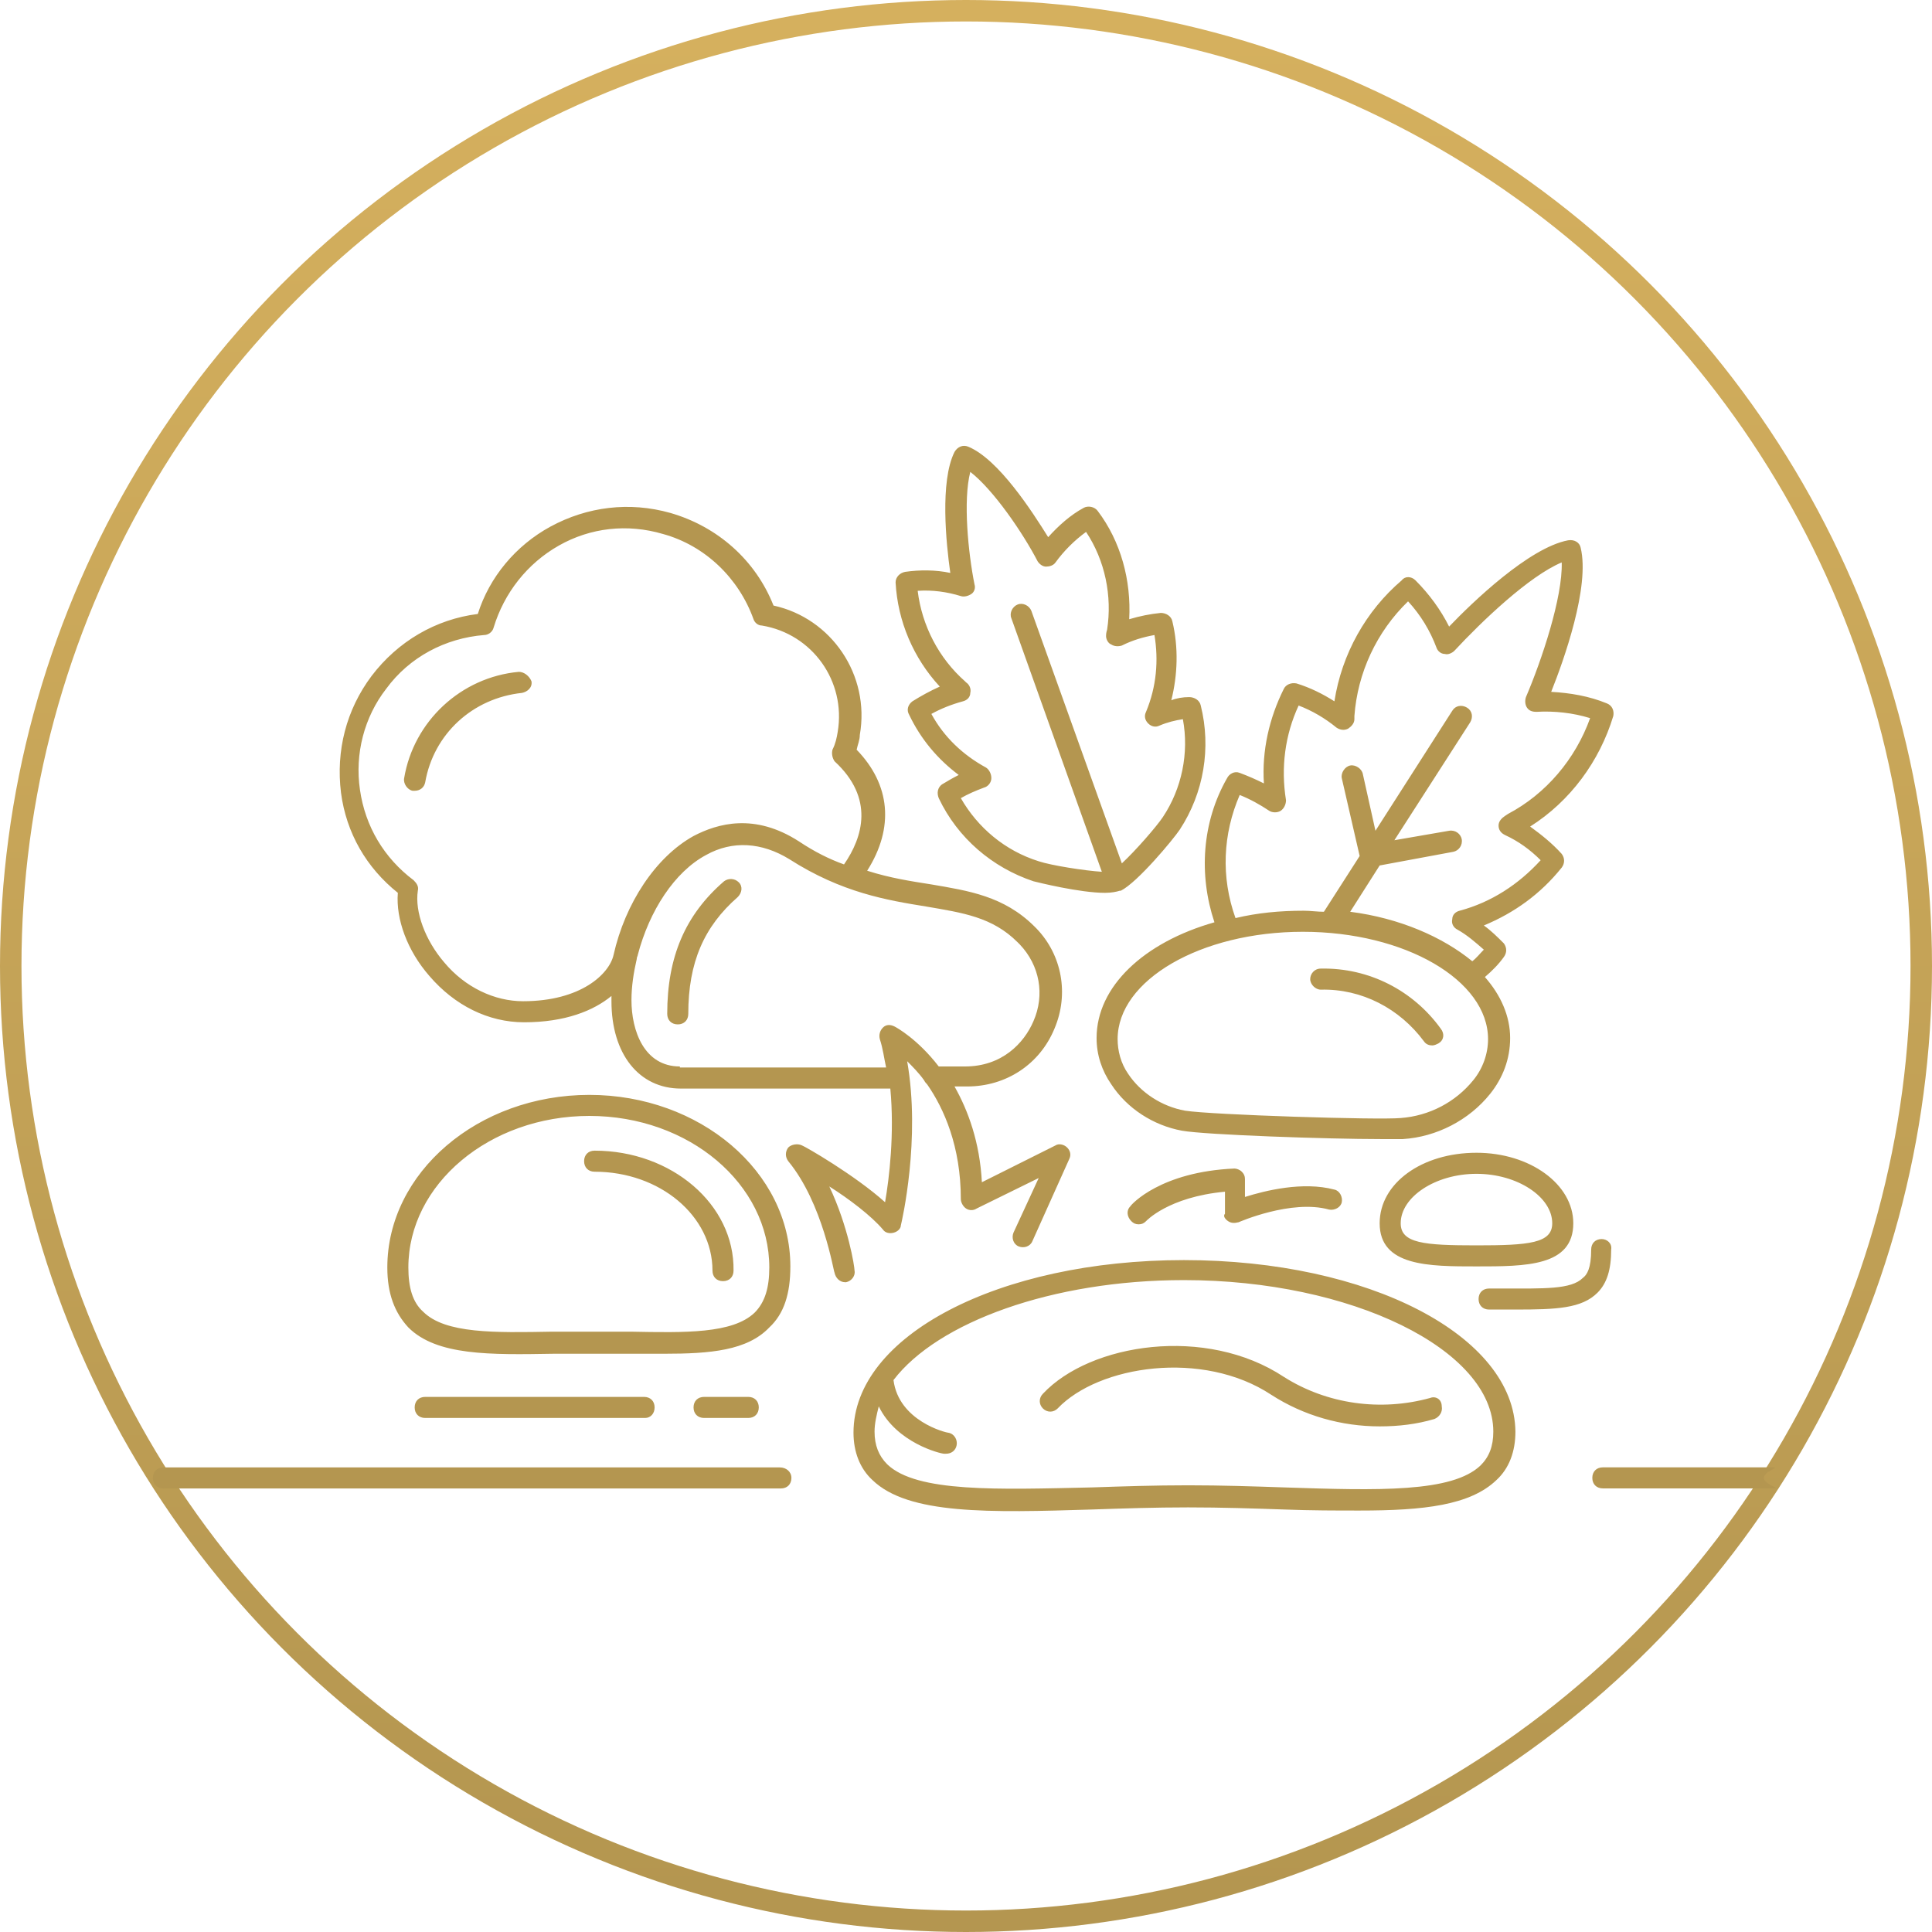
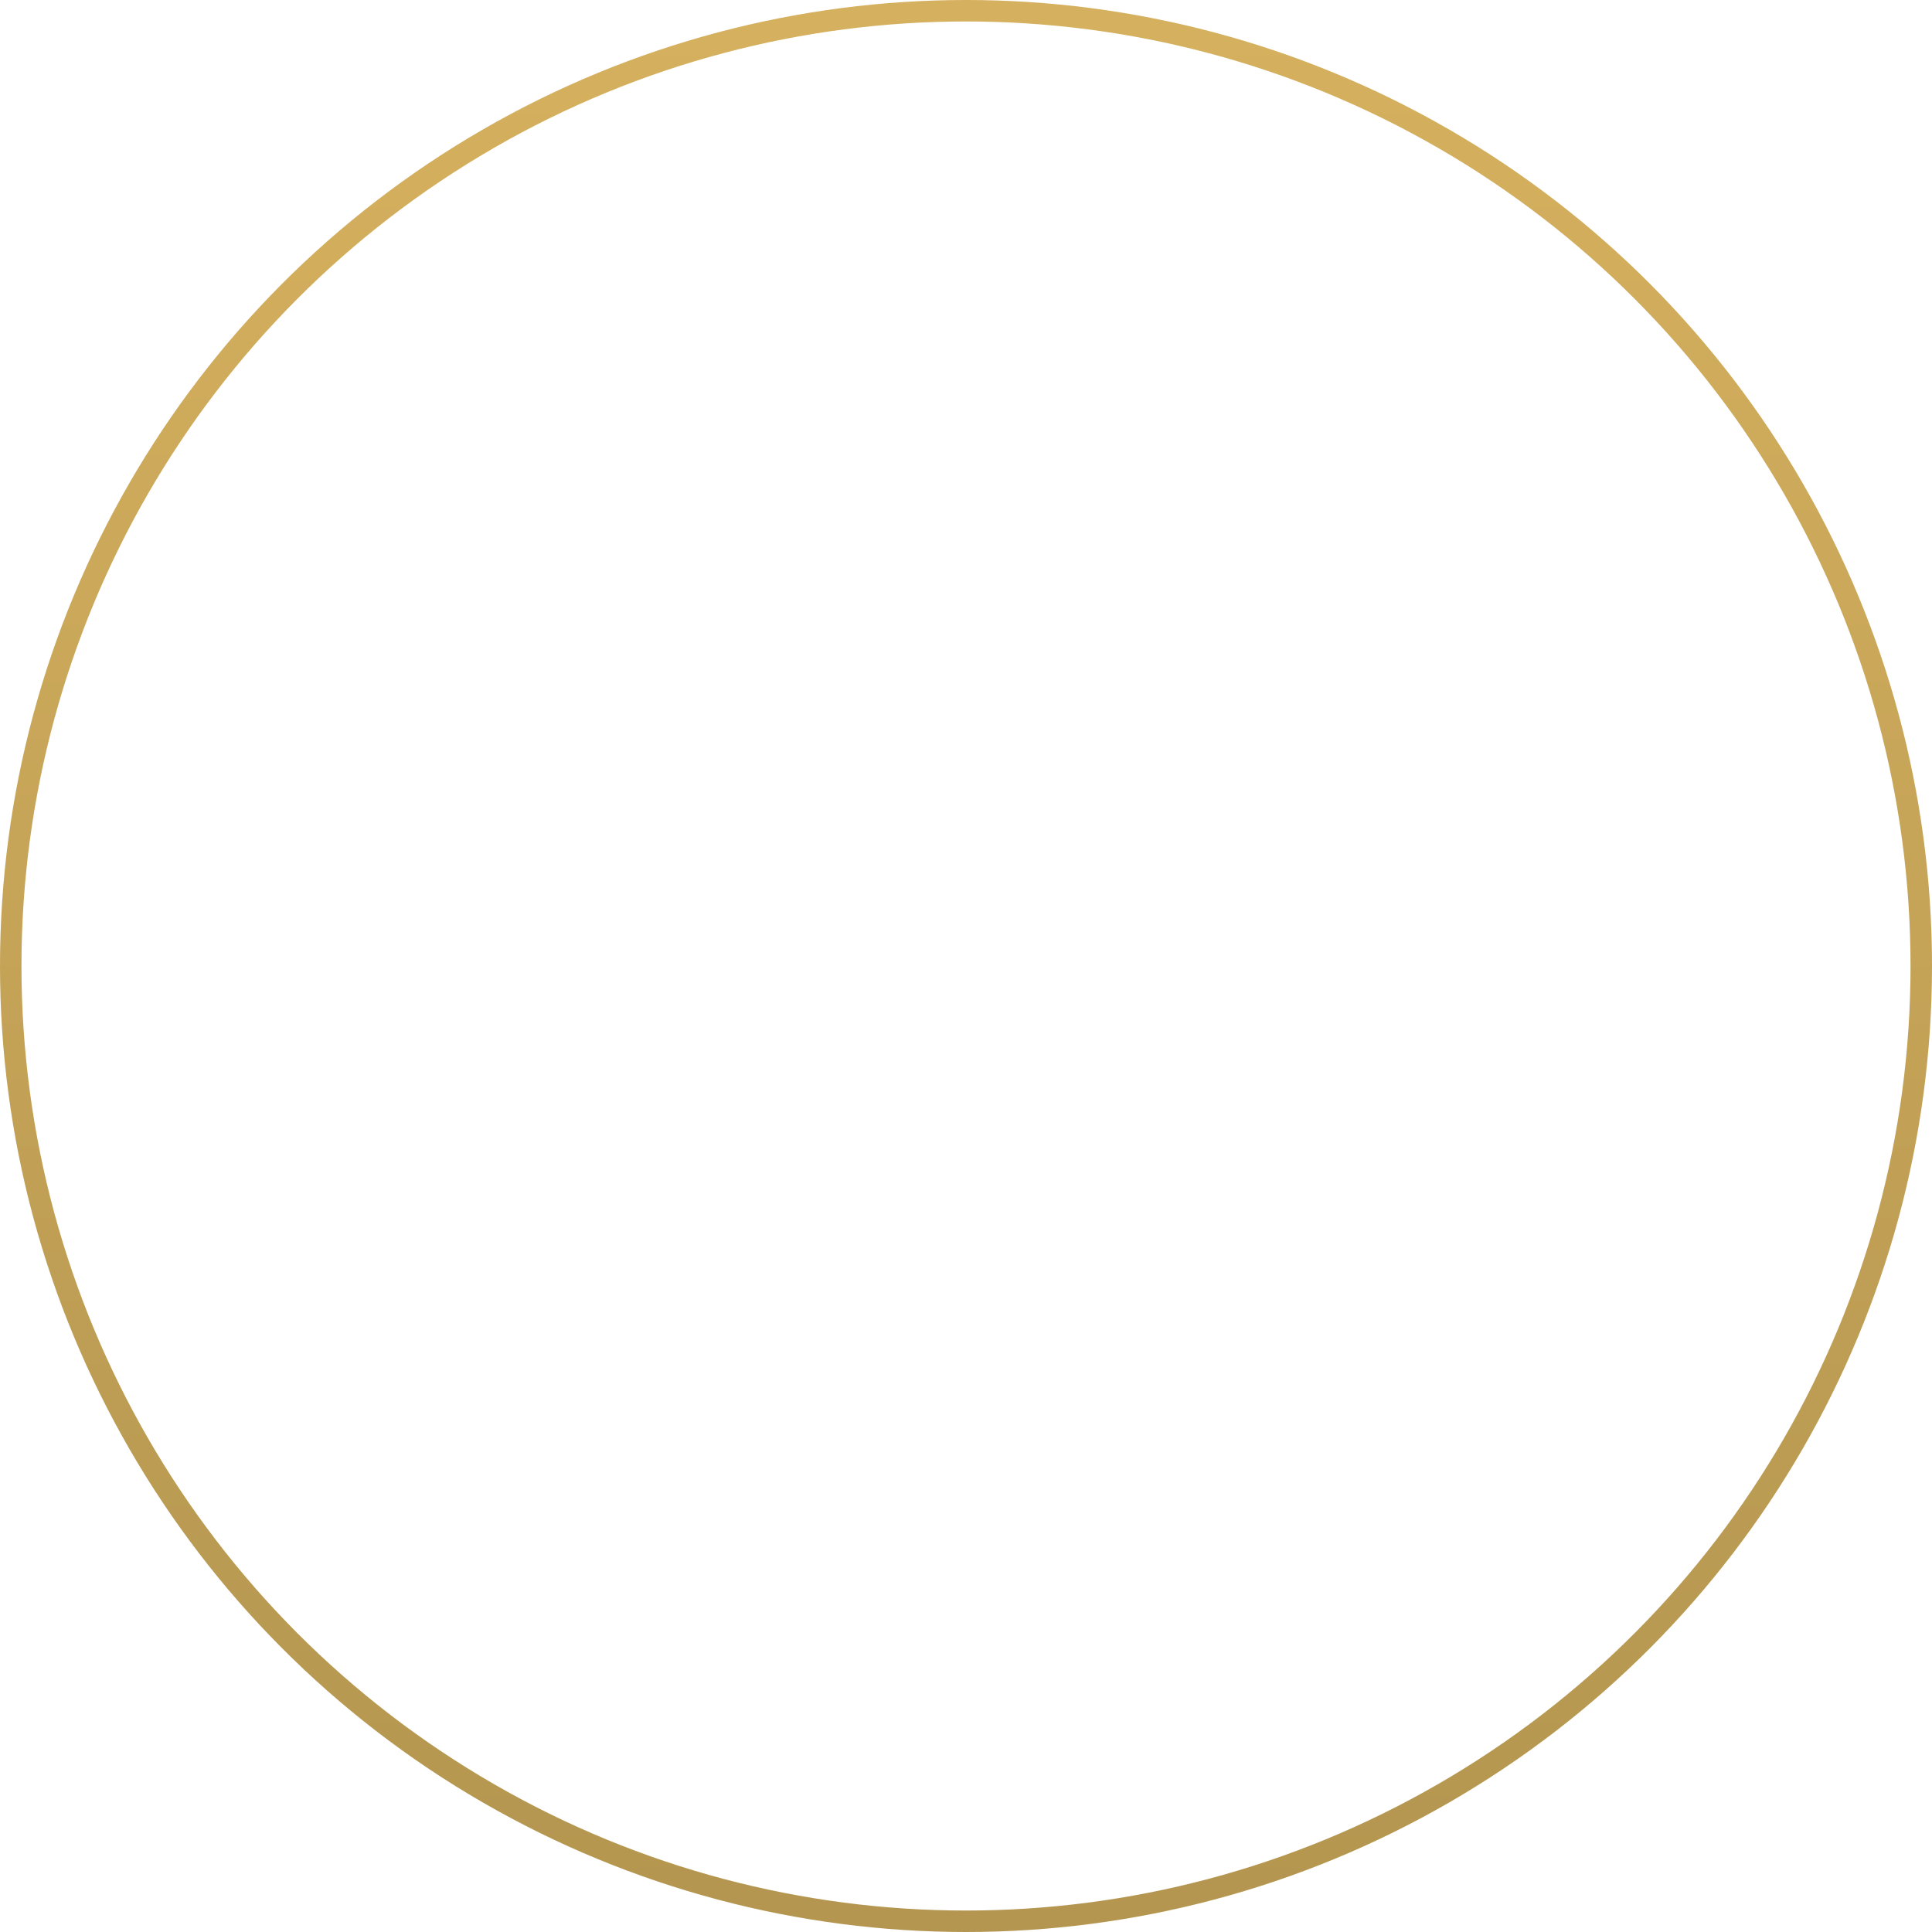
<svg xmlns="http://www.w3.org/2000/svg" width="90px" height="90px" viewBox="0 0 90 90" version="1.1">
  <title>icone-arrosage</title>
  <defs>
    <linearGradient x1="50%" y1="0%" x2="50%" y2="100%" id="linearGradient-1">
      <stop stop-color="#D5B05E" offset="0%" />
      <stop stop-color="#B49650" offset="100%" />
    </linearGradient>
  </defs>
  <g id="Entretien" stroke="none" stroke-width="1" fill="none" fill-rule="evenodd">
    <g id="03-Oscara-Entretien" transform="translate(-440, -4845)">
      <g id="prestations" transform="translate(0, 4005)">
        <g id="icone-arrosage" transform="translate(440, 840)">
          <circle id="Oval" stroke="url(#linearGradient-1)" cx="45" cy="45" r="44.5" />
-           <path d="M39.759,66.74 C39.759,67.622 40.053,68.407 40.641,68.946 C42.308,70.564 46.083,70.466 50.887,70.318 C52.309,70.269 53.779,70.22 55.348,70.22 C56.917,70.22 58.387,70.269 59.809,70.318 C61.083,70.367 62.26,70.367 63.338,70.367 C66.329,70.367 68.486,70.122 69.711,68.946 C70.299,68.407 70.594,67.622 70.594,66.691 C70.545,62.23 63.78,58.7 55.152,58.7 C46.524,58.7 39.759,62.23 39.759,66.74 Z M59.809,69.289 C58.387,69.24 56.917,69.191 55.348,69.191 C53.779,69.191 52.309,69.24 50.887,69.289 C46.475,69.387 42.7,69.534 41.328,68.211 C40.936,67.818 40.74,67.328 40.74,66.691 C40.74,66.299 40.838,65.907 40.936,65.514 C41.769,67.23 43.828,67.72 43.975,67.72 L44.073,67.72 C44.318,67.72 44.514,67.573 44.563,67.328 C44.612,67.083 44.465,66.789 44.171,66.74 C44.073,66.74 41.867,66.201 41.622,64.289 C43.681,61.593 49.024,59.632 55.152,59.632 C62.946,59.632 69.564,62.867 69.564,66.691 C69.564,67.377 69.368,67.867 68.976,68.26 C67.652,69.534 64.221,69.436 59.809,69.289 Z M27.7,53.602 C27.406,53.602 27.21,53.798 27.21,54.092 C27.21,54.386 27.406,54.583 27.7,54.583 C30.739,54.583 33.19,56.641 33.19,59.191 C33.19,59.485 33.386,59.681 33.68,59.681 C33.975,59.681 34.171,59.485 34.171,59.191 C34.22,56.102 31.278,53.602 27.7,53.602 Z M18.043,59.044 C18.043,60.269 18.386,61.151 19.023,61.838 C20.347,63.161 22.847,63.112 25.788,63.063 L29.367,63.063 L30.935,63.063 C33.092,63.063 34.808,62.916 35.837,61.838 C36.524,61.2 36.818,60.269 36.818,58.994 C36.818,54.583 32.602,51.004 27.455,51.004 C22.258,51.004 18.043,54.632 18.043,59.044 Z M29.367,62.034 C28.19,62.034 26.916,62.034 25.739,62.034 C23.043,62.083 20.739,62.132 19.709,61.102 C19.219,60.661 19.023,59.975 19.023,59.044 C19.023,55.171 22.798,51.984 27.455,51.984 C32.112,51.984 35.837,55.171 35.837,59.044 C35.837,59.975 35.641,60.661 35.151,61.151 C34.122,62.132 31.916,62.083 29.367,62.034 Z M61.034,45.612 C61.034,45.857 61.28,46.102 61.525,46.102 C63.436,46.053 65.201,46.984 66.329,48.504 C66.427,48.651 66.574,48.7 66.721,48.7 C66.819,48.7 66.917,48.651 67.015,48.602 C67.26,48.455 67.309,48.161 67.113,47.916 C65.839,46.151 63.78,45.072 61.525,45.121 C61.23,45.121 61.034,45.367 61.034,45.612 Z M41.132,57.279 C41.23,57.426 41.426,57.475 41.622,57.426 C41.818,57.377 41.965,57.23 41.965,57.083 C42.014,56.887 42.896,53.063 42.259,49.435 C42.504,49.68 42.798,49.975 43.044,50.318 C43.093,50.416 43.142,50.465 43.191,50.514 C43.975,51.641 44.759,53.406 44.759,55.857 C44.759,56.004 44.857,56.2 45.004,56.298 C45.151,56.396 45.348,56.396 45.495,56.298 L48.387,54.877 L47.21,57.426 C47.112,57.671 47.21,57.965 47.455,58.063 C47.701,58.161 47.995,58.063 48.093,57.818 L49.809,53.994 C49.907,53.798 49.858,53.602 49.71,53.455 C49.563,53.308 49.318,53.259 49.171,53.357 L45.74,55.073 C45.642,53.21 45.102,51.739 44.465,50.612 L45.053,50.612 C46.867,50.612 48.436,49.582 49.122,47.916 C49.809,46.298 49.465,44.484 48.289,43.259 L48.191,43.161 C46.769,41.739 45.102,41.494 43.387,41.2 C42.455,41.053 41.475,40.906 40.396,40.562 C41.671,38.553 41.475,36.543 39.906,34.925 C39.955,34.68 40.053,34.484 40.053,34.239 C40.543,31.444 38.73,28.797 36.033,28.209 C35.2,26.101 33.435,24.532 31.229,23.895 C29.318,23.356 27.357,23.601 25.641,24.532 C24.023,25.415 22.798,26.885 22.258,28.601 C20.298,28.846 18.533,29.876 17.307,31.493 C16.131,33.062 15.641,34.974 15.886,36.935 C16.131,38.798 17.062,40.415 18.533,41.592 C18.435,42.817 18.974,44.288 20.003,45.465 C21.18,46.837 22.749,47.622 24.415,47.622 C26.327,47.622 27.651,47.082 28.484,46.396 L28.484,46.641 C28.484,49.092 29.759,50.71 31.72,50.71 L41.475,50.71 C41.671,52.818 41.426,54.877 41.23,56.004 C39.808,54.73 37.504,53.406 37.357,53.357 C37.161,53.259 36.867,53.308 36.72,53.455 C36.573,53.651 36.573,53.896 36.72,54.092 C38.337,56.053 38.828,59.24 38.877,59.289 C38.926,59.534 39.122,59.73 39.367,59.73 L39.416,59.73 C39.661,59.681 39.857,59.436 39.808,59.191 C39.808,58.994 39.514,57.132 38.632,55.269 C39.563,55.857 40.592,56.641 41.132,57.279 Z M24.366,46.641 C23.043,46.641 21.67,46.004 20.69,44.827 C19.807,43.798 19.317,42.474 19.464,41.494 C19.513,41.298 19.415,41.151 19.268,41.004 C17.896,39.974 17.013,38.504 16.768,36.788 C16.523,35.121 16.964,33.405 17.994,32.082 C19.072,30.611 20.739,29.729 22.553,29.582 C22.749,29.582 22.945,29.435 22.994,29.238 C23.484,27.621 24.562,26.248 26.033,25.415 C27.504,24.581 29.22,24.385 30.886,24.876 C32.847,25.415 34.416,26.934 35.102,28.846 C35.151,28.993 35.298,29.14 35.494,29.14 C37.847,29.533 39.416,31.739 39.024,34.092 C38.975,34.386 38.926,34.631 38.779,34.925 C38.73,35.121 38.779,35.317 38.877,35.464 C40.74,37.18 40.2,38.994 39.318,40.268 C38.632,40.023 37.945,39.68 37.21,39.19 C35.151,37.866 33.435,38.356 32.308,38.945 C30.543,39.925 29.121,42.082 28.582,44.484 C28.386,45.367 27.063,46.641 24.366,46.641 Z M31.671,49.68 C30.004,49.68 29.416,48.014 29.416,46.592 C29.416,45.955 29.514,45.318 29.661,44.68 C29.661,44.582 29.71,44.533 29.71,44.484 C30.249,42.425 31.425,40.611 32.896,39.827 C34.122,39.141 35.494,39.239 36.769,40.023 C39.22,41.592 41.328,41.935 43.142,42.229 C44.857,42.523 46.23,42.719 47.406,43.896 L47.504,43.994 C48.436,44.974 48.681,46.347 48.142,47.572 C47.701,48.602 46.671,49.68 44.955,49.68 L43.73,49.68 C42.749,48.406 41.769,47.867 41.671,47.818 C41.475,47.72 41.279,47.72 41.132,47.867 C40.985,48.014 40.936,48.21 40.985,48.406 C41.132,48.847 41.181,49.288 41.279,49.729 L31.671,49.729 L31.671,49.68 Z M57.701,56.936 C57.701,56.936 60.152,55.857 61.917,56.347 C62.162,56.396 62.456,56.249 62.505,56.004 C62.554,55.759 62.407,55.465 62.162,55.416 C60.691,55.024 58.926,55.465 57.995,55.759 L57.995,54.926 C57.995,54.779 57.946,54.681 57.848,54.583 C57.75,54.485 57.603,54.435 57.505,54.435 C54.073,54.583 52.701,56.102 52.652,56.2 C52.456,56.396 52.505,56.69 52.701,56.887 C52.799,56.985 52.897,57.034 53.044,57.034 C53.191,57.034 53.289,56.985 53.387,56.887 C53.387,56.887 54.417,55.759 57.064,55.514 L57.064,56.543 C56.966,56.641 57.064,56.789 57.211,56.887 C57.358,56.985 57.505,56.985 57.701,56.936 Z M31.082,47.229 C31.082,47.523 31.278,47.72 31.573,47.72 C31.867,47.72 32.063,47.523 32.063,47.229 C32.063,44.827 32.798,43.161 34.367,41.788 C34.563,41.592 34.612,41.298 34.416,41.102 C34.22,40.906 33.926,40.906 33.729,41.053 C31.916,42.621 31.082,44.582 31.082,47.229 Z M30.004,65.073 L19.807,65.073 C19.513,65.073 19.317,65.269 19.317,65.563 C19.317,65.857 19.513,66.054 19.807,66.054 L30.053,66.054 C30.298,66.054 30.494,65.857 30.494,65.563 C30.494,65.269 30.298,65.073 30.004,65.073 Z M34.857,66.054 C35.151,66.054 35.347,65.857 35.347,65.563 C35.347,65.269 35.151,65.073 34.857,65.073 L32.798,65.073 C32.504,65.073 32.308,65.269 32.308,65.563 C32.308,65.857 32.504,66.054 32.798,66.054 L34.857,66.054 Z M36.328,68.358 L7.611,68.358 C7.317,68.358 7.121,68.554 7.121,68.848 C7.121,69.142 7.317,69.338 7.611,69.338 L36.377,69.338 C36.671,69.338 36.867,69.142 36.867,68.848 C36.867,68.554 36.622,68.358 36.328,68.358 Z M82.614,68.355 L74.666,68.355 C74.372,68.355 74.176,68.551 74.176,68.845 C74.176,69.139 74.372,69.335 74.666,69.335 L82.663,69.335 C82.957,69.335 82.164,69.139 82.164,68.845 C82.164,68.551 82.908,68.355 82.614,68.355 Z M18.827,36.249 C18.778,36.494 18.974,36.788 19.219,36.837 L19.317,36.837 C19.562,36.837 19.758,36.69 19.807,36.445 C20.2,34.19 22.013,32.523 24.317,32.278 C24.562,32.229 24.808,32.033 24.759,31.739 C24.661,31.493 24.415,31.297 24.17,31.297 C21.474,31.542 19.268,33.601 18.827,36.249 Z M59.809,64.142 C56.181,61.74 50.789,62.573 48.583,64.926 C48.387,65.122 48.387,65.416 48.583,65.612 C48.779,65.808 49.073,65.808 49.269,65.612 C51.181,63.603 56.034,62.867 59.221,64.975 C60.74,65.956 62.505,66.446 64.27,66.446 C65.152,66.446 65.986,66.348 66.819,66.103 C67.064,66.005 67.211,65.759 67.162,65.514 C67.162,65.171 66.868,65.024 66.623,65.122 C64.319,65.759 61.819,65.416 59.809,64.142 Z M74.123,58.21 C74.123,59.093 73.927,59.387 73.731,59.534 C73.192,60.073 71.917,60.024 70.005,60.024 L69.368,60.024 C69.074,60.024 68.878,60.22 68.878,60.514 C68.878,60.808 69.074,61.004 69.368,61.004 L70.005,61.004 L70.594,61.004 C72.505,61.004 73.682,60.955 74.417,60.22 C74.858,59.779 75.055,59.142 75.055,58.21 C75.104,57.916 74.858,57.72 74.613,57.72 C74.319,57.72 74.123,57.916 74.123,58.21 Z M68.78,53.7 C66.231,53.7 64.27,55.122 64.27,56.985 C64.27,58.994 66.574,58.994 68.78,58.994 C71.084,58.994 73.29,58.994 73.29,56.985 C73.29,55.171 71.28,53.7 68.78,53.7 Z M68.78,58.014 C66.329,58.014 65.25,57.916 65.25,56.985 C65.25,55.759 66.868,54.681 68.78,54.681 C70.692,54.681 72.309,55.759 72.309,56.985 C72.309,57.916 71.231,58.014 68.78,58.014 Z M51.083,48.357 C51.083,49.141 51.328,49.877 51.769,50.514 C52.505,51.641 53.73,52.426 55.054,52.671 C56.132,52.867 61.868,53.063 64.319,53.063 L65.348,53.063 C66.917,52.965 68.437,52.181 69.417,50.955 C70.005,50.22 70.348,49.337 70.348,48.357 C70.348,47.327 69.907,46.347 69.172,45.514 C69.515,45.219 69.809,44.925 70.054,44.582 C70.201,44.386 70.201,44.141 70.054,43.945 C69.76,43.651 69.466,43.357 69.123,43.112 C70.545,42.523 71.77,41.641 72.751,40.415 C72.898,40.219 72.898,39.974 72.751,39.778 C72.309,39.288 71.819,38.896 71.28,38.504 C73.143,37.327 74.515,35.464 75.153,33.356 C75.202,33.111 75.104,32.866 74.858,32.768 C74.025,32.425 73.143,32.278 72.26,32.229 C72.849,30.758 74.074,27.327 73.633,25.513 C73.584,25.268 73.339,25.121 73.045,25.17 C71.231,25.513 68.584,28.062 67.505,29.189 C67.113,28.405 66.574,27.67 65.937,27.033 C65.74,26.836 65.446,26.836 65.299,27.033 C63.633,28.454 62.505,30.464 62.162,32.67 C61.623,32.327 61.034,32.033 60.397,31.837 C60.152,31.788 59.907,31.886 59.809,32.082 C59.123,33.454 58.779,34.974 58.877,36.494 C58.485,36.298 58.142,36.151 57.75,36.003 C57.505,35.905 57.26,36.052 57.162,36.249 C55.985,38.307 55.838,40.759 56.573,42.964 C53.289,43.896 51.083,45.955 51.083,48.357 Z M65.25,52.082 C64.221,52.181 56.426,51.935 55.201,51.739 C54.122,51.543 53.142,50.906 52.554,50.024 C52.211,49.533 52.063,48.945 52.063,48.406 C52.063,45.661 55.936,43.406 60.691,43.406 C65.446,43.406 69.319,45.661 69.319,48.406 C69.319,49.092 69.074,49.778 68.633,50.318 C67.799,51.347 66.574,51.984 65.25,52.082 Z M59.123,37.768 C59.27,37.866 59.515,37.866 59.662,37.768 C59.809,37.67 59.907,37.474 59.907,37.278 C59.662,35.758 59.858,34.239 60.495,32.866 C61.132,33.111 61.721,33.454 62.26,33.896 C62.407,33.994 62.603,34.043 62.799,33.945 C62.946,33.846 63.093,33.699 63.093,33.503 L63.093,33.356 C63.24,31.346 64.123,29.435 65.593,28.013 C66.182,28.65 66.623,29.386 66.917,30.17 C66.966,30.317 67.113,30.464 67.309,30.464 C67.456,30.513 67.652,30.415 67.75,30.317 C69.025,28.944 71.231,26.836 72.751,26.199 C72.8,27.817 71.819,30.758 71.084,32.474 C71.035,32.621 71.035,32.817 71.133,32.964 C71.231,33.111 71.378,33.16 71.574,33.16 C72.407,33.111 73.29,33.209 74.074,33.454 C73.388,35.366 72.015,36.984 70.25,37.915 L70.103,38.013 C69.956,38.111 69.809,38.258 69.809,38.455 C69.809,38.651 69.907,38.798 70.103,38.896 C70.741,39.19 71.28,39.582 71.77,40.072 C70.741,41.2 69.466,42.033 67.995,42.425 C67.799,42.474 67.652,42.621 67.652,42.817 C67.603,43.014 67.701,43.21 67.897,43.308 C68.339,43.553 68.731,43.896 69.123,44.239 C68.927,44.435 68.78,44.631 68.584,44.778 C67.211,43.651 65.201,42.768 62.897,42.474 L64.27,40.317 L67.701,39.68 C67.946,39.631 68.143,39.386 68.093,39.092 C68.044,38.847 67.799,38.651 67.505,38.7 L64.956,39.141 L68.486,33.65 C68.633,33.405 68.584,33.111 68.339,32.964 C68.093,32.817 67.799,32.866 67.652,33.111 L64.074,38.7 L63.485,36.052 C63.436,35.807 63.142,35.611 62.897,35.66 C62.652,35.709 62.456,36.003 62.505,36.249 L63.338,39.876 L61.672,42.474 C61.378,42.474 61.034,42.425 60.74,42.425 C59.613,42.425 58.583,42.523 57.554,42.768 C56.868,40.857 56.966,38.847 57.75,37.033 C58.24,37.229 58.681,37.474 59.123,37.768 Z M42.357,33.307 C42.896,34.435 43.681,35.366 44.661,36.101 C44.367,36.249 44.122,36.396 43.877,36.543 C43.681,36.69 43.632,36.935 43.73,37.18 C44.612,39.043 46.23,40.415 48.142,41.053 C48.338,41.102 50.299,41.592 51.475,41.592 C51.769,41.592 52.014,41.543 52.162,41.494 L52.211,41.494 C52.995,41.102 54.662,39.092 54.956,38.651 C56.083,36.935 56.426,34.827 55.936,32.866 C55.887,32.621 55.642,32.474 55.397,32.474 C55.103,32.474 54.809,32.523 54.564,32.621 C54.858,31.444 54.907,30.17 54.613,28.944 C54.564,28.699 54.318,28.552 54.073,28.552 C53.583,28.601 53.093,28.699 52.603,28.846 C52.701,27.033 52.211,25.219 51.132,23.797 C50.985,23.601 50.691,23.552 50.495,23.65 C49.858,23.993 49.318,24.483 48.828,25.023 C48.093,23.846 46.524,21.395 45.102,20.807 C44.857,20.709 44.612,20.807 44.465,21.052 C43.779,22.425 44.073,25.317 44.269,26.689 C43.583,26.542 42.847,26.542 42.161,26.64 C41.916,26.689 41.72,26.885 41.72,27.131 C41.818,28.944 42.553,30.66 43.779,31.984 C43.338,32.18 42.896,32.425 42.504,32.67 C42.308,32.817 42.21,33.062 42.357,33.307 Z M44.759,27.768 C44.906,27.817 45.102,27.768 45.25,27.67 C45.397,27.572 45.446,27.376 45.397,27.229 C45.102,25.758 44.857,23.307 45.2,21.983 C46.279,22.817 47.652,24.827 48.338,26.15 C48.436,26.297 48.583,26.395 48.73,26.395 C48.877,26.395 49.073,26.346 49.171,26.199 C49.563,25.66 50.054,25.17 50.593,24.778 C51.475,26.101 51.818,27.768 51.573,29.337 C51.524,29.484 51.524,29.582 51.524,29.631 C51.524,29.778 51.622,29.974 51.769,30.023 C51.916,30.121 52.113,30.121 52.26,30.072 C52.75,29.827 53.24,29.68 53.779,29.582 C53.975,30.758 53.877,31.984 53.387,33.16 C53.289,33.356 53.338,33.552 53.485,33.699 C53.632,33.846 53.828,33.896 54.024,33.797 C54.367,33.65 54.76,33.552 55.103,33.503 C55.397,35.072 55.054,36.739 54.171,38.062 C53.877,38.504 52.897,39.631 52.26,40.219 L48.044,28.454 C47.946,28.209 47.652,28.062 47.406,28.16 C47.161,28.258 47.014,28.552 47.112,28.797 L51.328,40.611 C50.544,40.562 48.975,40.317 48.387,40.121 C46.818,39.631 45.544,38.553 44.759,37.18 C45.102,36.984 45.446,36.837 45.838,36.69 C46.034,36.641 46.181,36.445 46.181,36.249 C46.181,36.052 46.083,35.856 45.936,35.758 C44.857,35.17 43.975,34.337 43.387,33.258 C43.828,33.013 44.318,32.817 44.857,32.67 C45.053,32.621 45.2,32.474 45.2,32.278 C45.25,32.082 45.151,31.886 45.004,31.788 L44.955,31.739 C43.73,30.66 42.946,29.14 42.749,27.523 C43.436,27.474 44.122,27.572 44.759,27.768 Z" id="Shape" fill="#B49650" fill-rule="nonzero" />
        </g>
      </g>
    </g>
  </g>
</svg>